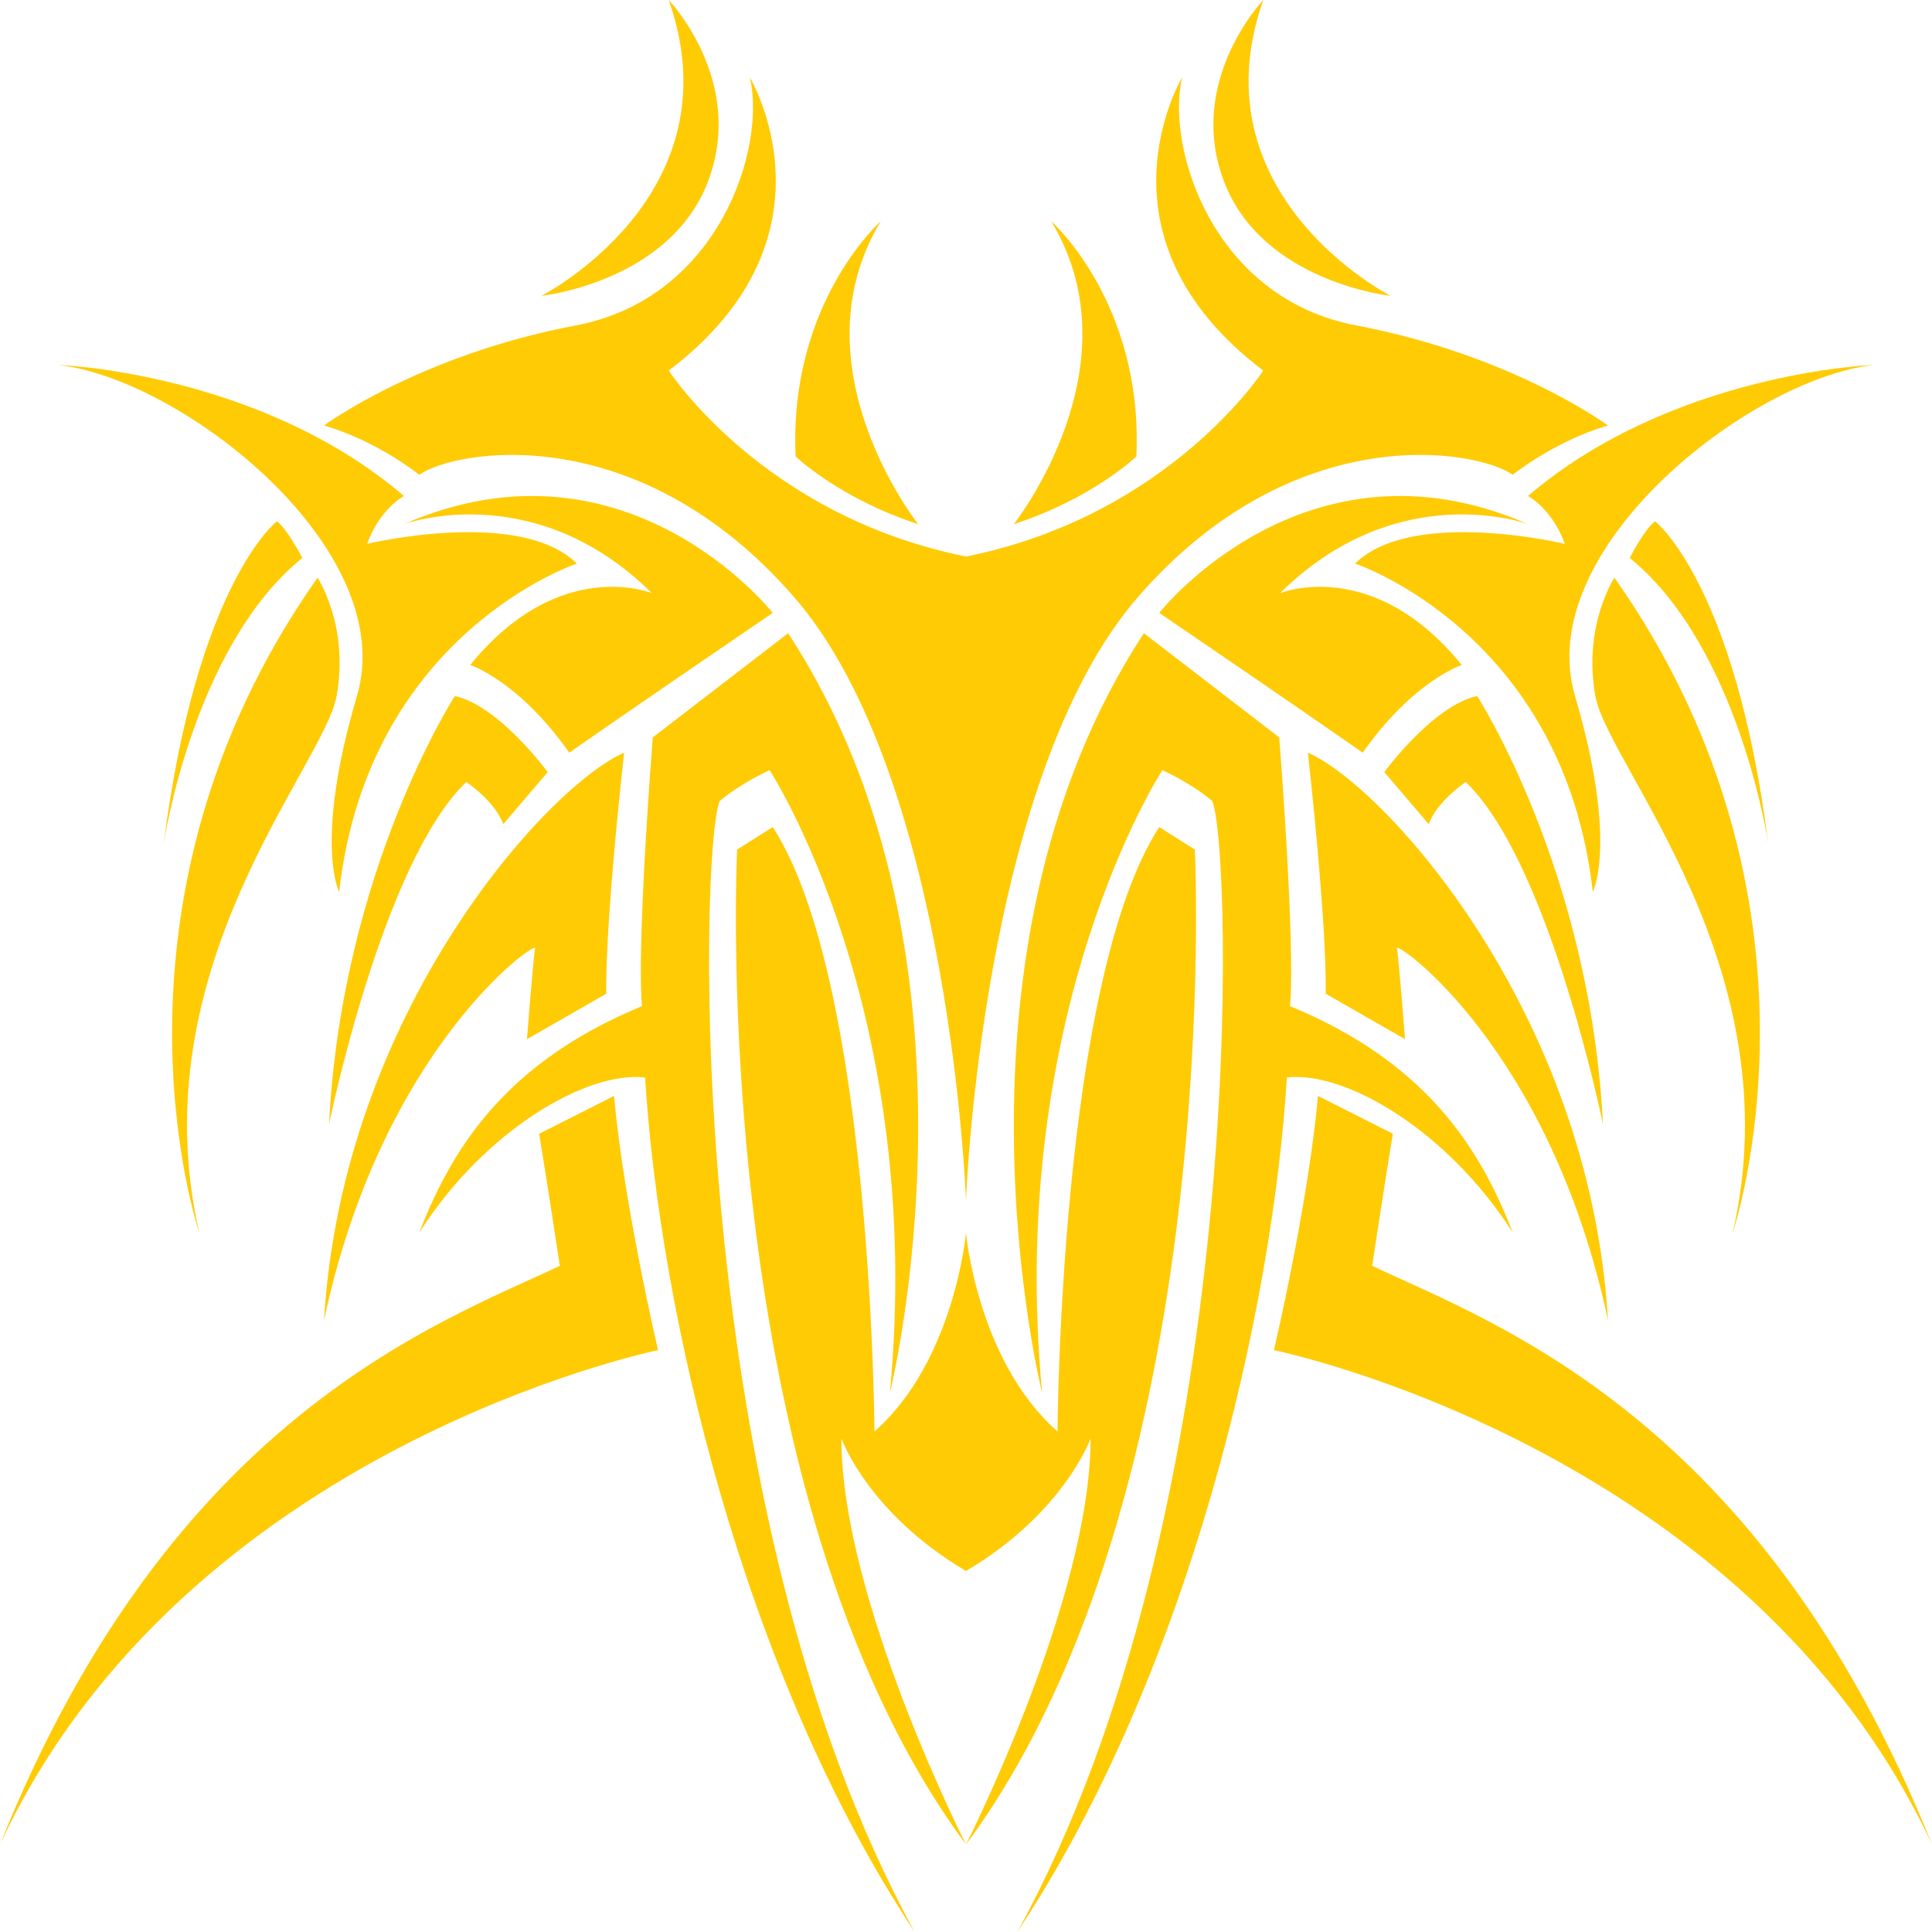
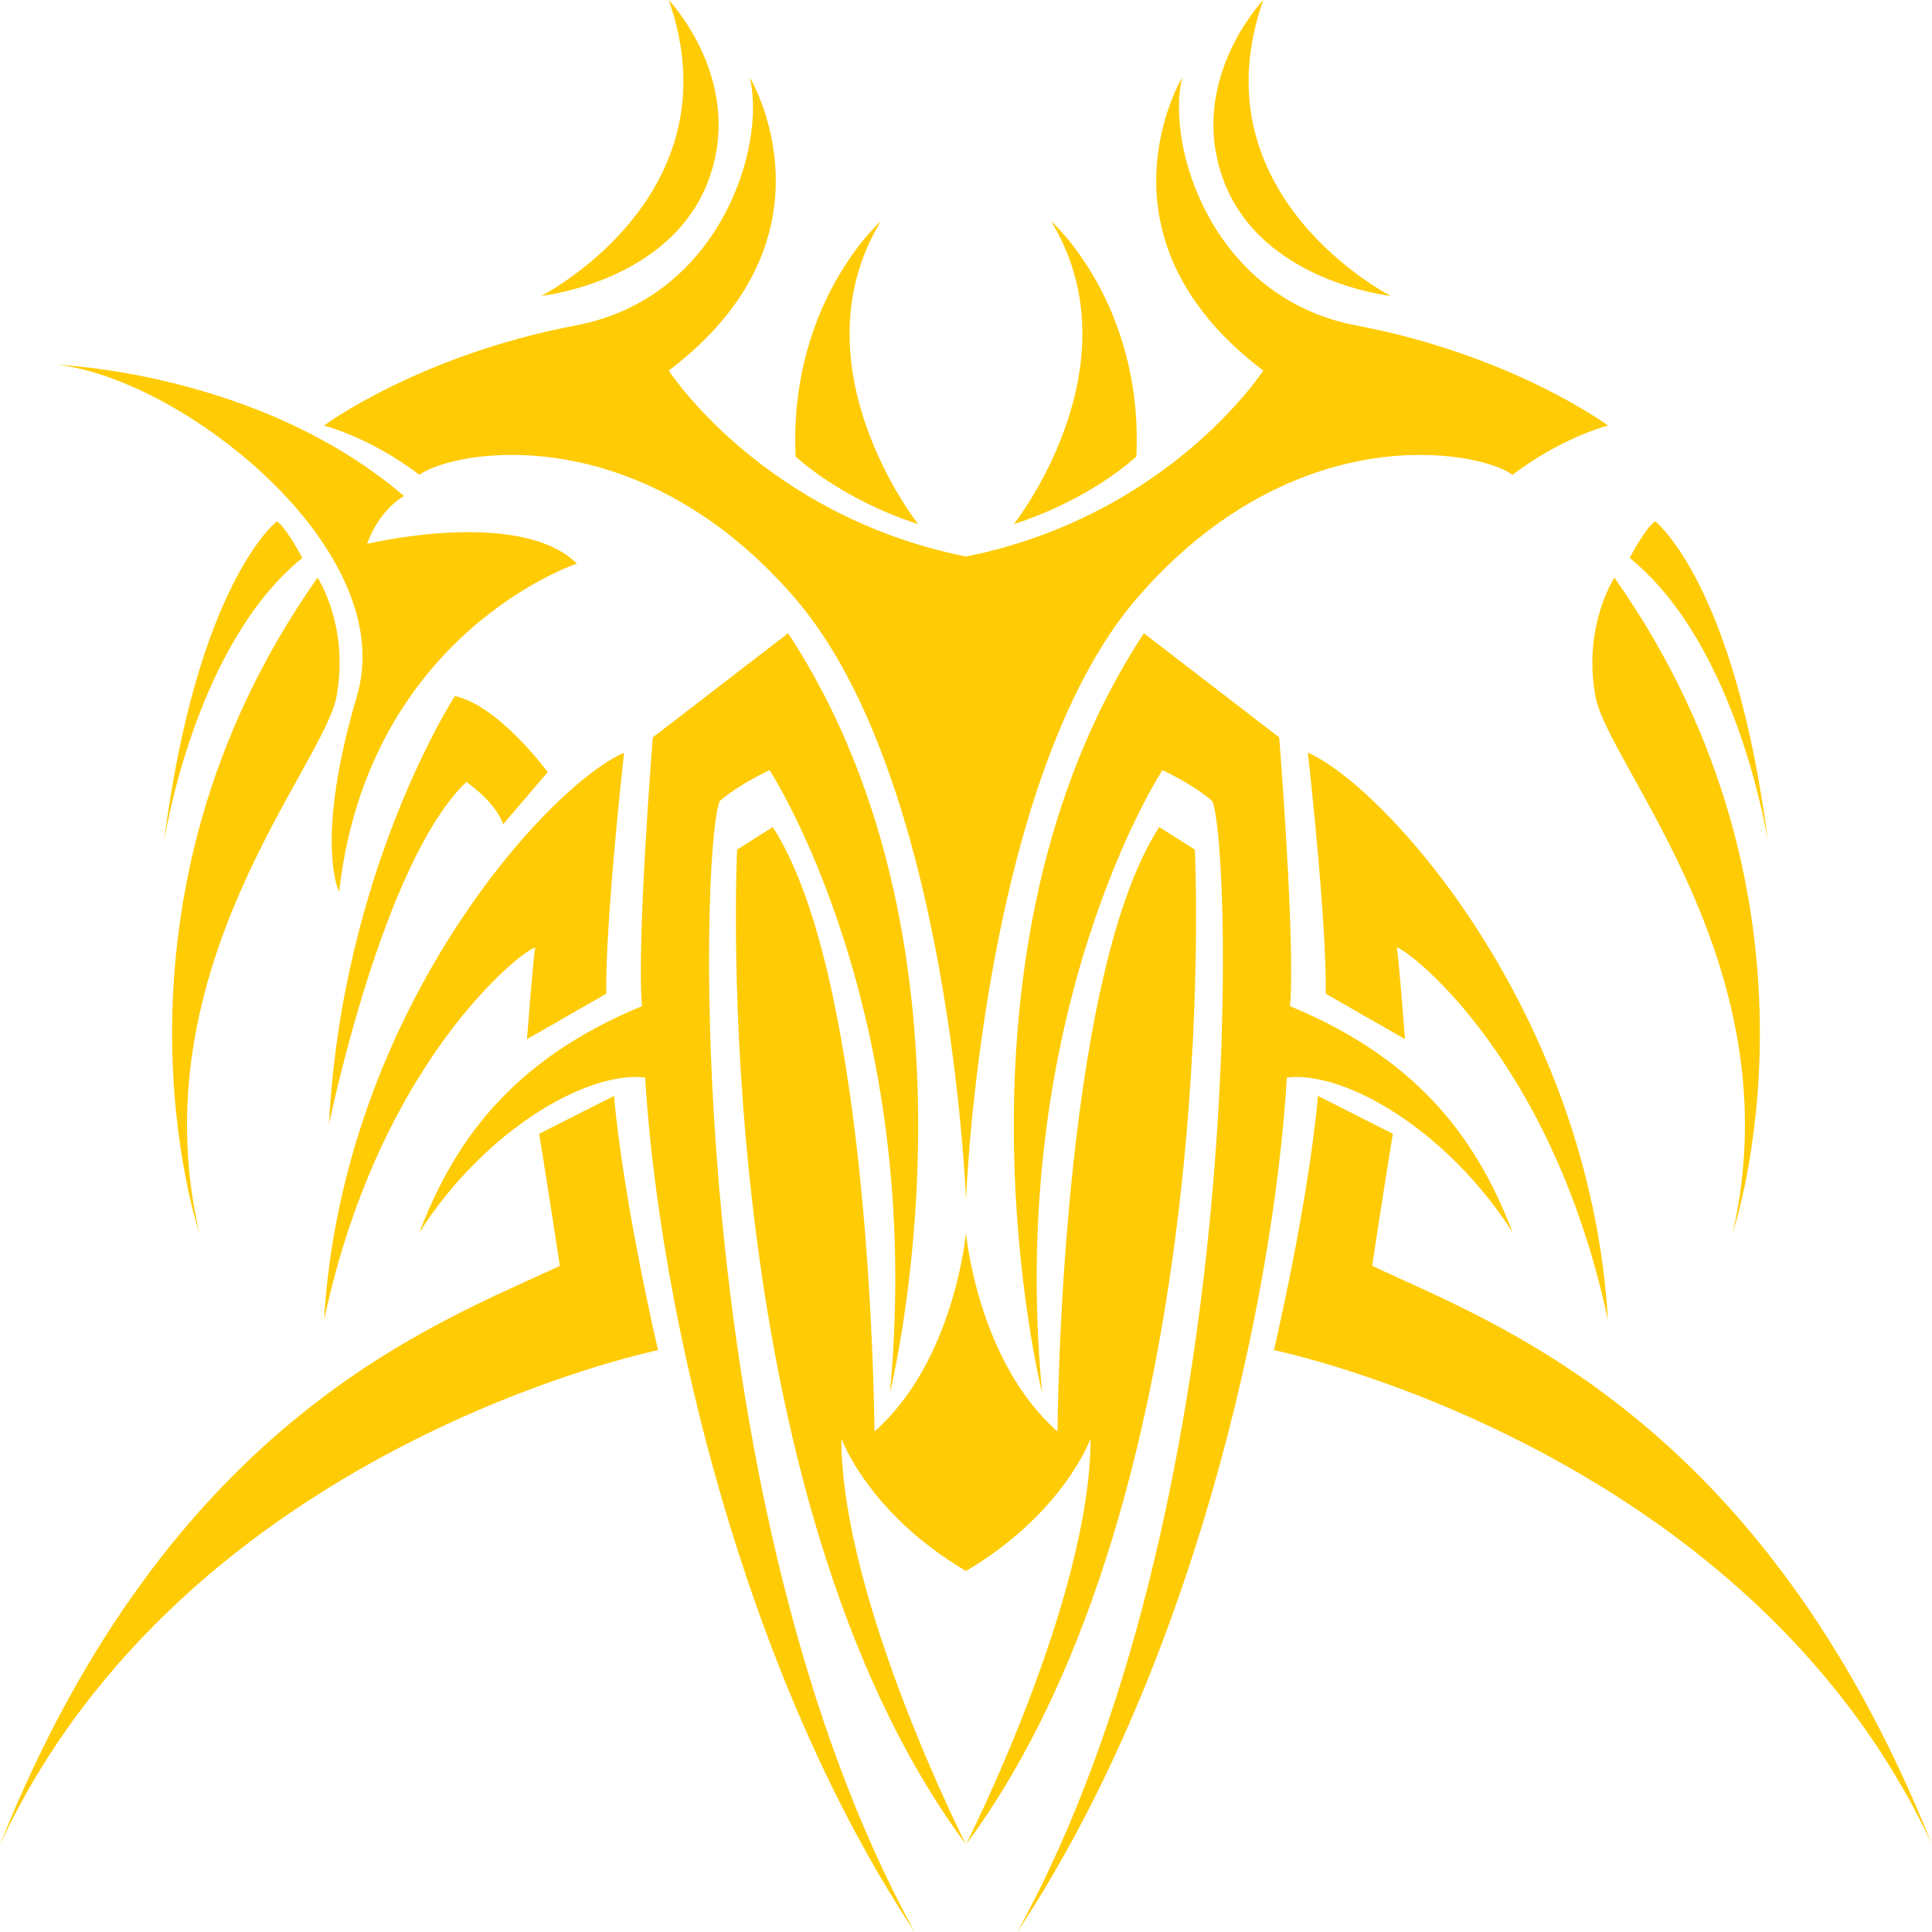
<svg xmlns="http://www.w3.org/2000/svg" width="512" height="512" viewBox="0 0 512 512" fill="none">
  <path d="M363.634 335.456C366.951 313.616 369.116 300.466 369.116 300.466L349.278 290.43C346.713 319.051 337.609 357.806 337.609 357.806C337.609 357.806 462.846 383.302 512 488.814C466.564 375.321 395.624 350.61 363.634 335.456Z" fill="#FFCB05" />
  <path d="M426.127 349.868C421.315 268.295 367.056 208.441 346.611 199.468C349.128 222.503 351.49 249.068 351.336 263.343L372.343 275.392C372.343 275.392 370.66 253.483 370.179 251.284C369.698 249.086 410.757 277.648 426.127 349.868Z" fill="#FFCB05" />
  <path d="M400.887 326.65C392.001 303.636 377.451 281.327 341.862 266.639C343.344 250.12 339.008 195.426 339.008 195.426L303.143 167.815C247.196 253.086 276.174 369.179 276.174 369.179C266.567 267.621 308.05 204.092 308.05 204.092C308.05 204.092 315.961 207.698 321.268 212.293C326.534 224.845 331.079 400.294 269.593 511.999C315.4 442.907 337.273 346.844 341.034 285.551C356.387 283.72 383.591 299.5 400.887 326.65Z" fill="#FFCB05" />
  <path d="M368.541 78.412C368.541 78.412 316.515 51.901 334.778 0.001C334.778 0.001 314.198 21.534 324.4 48.168C334.602 74.801 368.541 78.412 368.541 78.412Z" fill="#FFCB05" />
-   <path d="M404.929 138.901C345.963 113.137 307.213 162.423 307.213 162.423C345.049 188.187 361.125 199.467 361.125 199.467C374.604 180.346 387.377 176.238 387.377 176.238C363.759 147.114 339.224 157.196 339.224 157.196C370.559 126.205 404.929 138.901 404.929 138.901Z" fill="#FFCB05" />
-   <path d="M378.65 218.433C380.671 212.459 388.421 207.231 388.421 207.231C410.66 228.514 424.801 297.964 424.801 297.964C421.422 230.754 391.453 184.454 391.453 184.454C379.66 187.067 366.855 204.617 366.855 204.617L378.65 218.433Z" fill="#FFCB05" />
-   <path d="M404.927 131.446C404.927 131.446 411.329 134.793 414.699 144.128C414.699 144.128 374.264 134.42 359.102 149.356C359.102 149.356 414.362 167.652 422.112 236.355C422.112 236.355 428.85 223.286 417.394 184.454C405.938 145.622 463.556 100.442 496.577 96.707C496.577 96.707 443.339 98.601 404.927 131.446Z" fill="#FFCB05" />
  <path d="M427.843 153.09C427.843 153.09 419.419 165.785 422.789 184.454C426.159 203.124 475.353 256.518 459.18 326.715C459.18 326.715 488.831 239.715 427.843 153.09Z" fill="#FFCB05" />
  <path d="M438.628 138.153C435.933 140.02 431.89 147.862 431.89 147.862C460.903 171.385 468.617 223.66 468.617 223.66C459.856 154.583 438.628 138.153 438.628 138.153Z" fill="#FFCB05" />
  <path d="M316.645 225.154L307.21 219.18C280.789 259.879 280.254 379.363 280.254 379.363C259.026 360.693 255.994 326.714 255.994 326.714C255.994 326.714 252.962 360.693 231.734 379.362C231.734 379.362 231.199 259.878 204.778 219.179L195.343 225.153C195.343 225.153 186.919 395.516 255.995 488.814C255.995 488.814 222.973 423.795 222.973 381.229C222.973 381.229 230.05 401.019 255.995 416.327C281.94 401.019 289.015 381.229 289.015 381.229C289.015 423.795 255.994 488.814 255.994 488.814C325.069 395.517 316.645 225.154 316.645 225.154Z" fill="#FFCB05" />
  <path d="M301.152 120.978C303.015 80.251 278.576 58.623 278.576 58.623C301.825 97.082 268.672 138.901 268.672 138.901C289.431 132.18 301.152 120.978 301.152 120.978Z" fill="#FFCB05" />
  <path d="M142.883 300.466C142.883 300.466 145.049 313.616 148.366 335.456C116.376 350.61 45.437 375.321 0 488.814C49.154 383.302 174.391 357.806 174.391 357.806C174.391 357.806 165.287 319.051 162.723 290.43L142.883 300.466Z" fill="#FFCB05" />
  <path d="M85.872 349.868C101.242 277.648 142.301 249.086 141.82 251.285C141.34 253.483 139.656 275.393 139.656 275.393L160.664 263.344C160.509 249.069 162.872 222.504 165.388 199.469C144.943 208.441 90.684 268.296 85.872 349.868Z" fill="#FFCB05" />
  <path d="M190.729 212.293C196.036 207.697 203.947 204.092 203.947 204.092C203.947 204.092 245.431 267.621 235.823 369.179C235.823 369.179 264.801 253.086 208.854 167.815L172.989 195.426C172.989 195.426 168.654 250.12 170.135 266.639C134.547 281.327 119.996 303.636 111.11 326.65C128.407 299.5 155.61 283.721 170.962 285.552C174.724 346.845 196.597 442.907 242.404 512C180.918 400.294 185.464 224.845 190.729 212.293Z" fill="#FFCB05" />
  <path d="M210.511 158.316C251.956 206.109 256 318.126 256 318.126C256 318.126 260.043 206.109 301.488 158.316C342.933 110.523 391.449 119.111 400.886 125.832C400.886 125.832 411.942 116.87 426.127 112.763C426.127 112.763 400.886 94.094 359.444 86.253C321.195 79.015 308.901 38.833 313.281 20.536C313.281 20.536 287.875 62.729 334.778 98.201C334.778 98.201 309.912 136.66 255.999 147.488C202.087 136.659 177.22 98.201 177.22 98.201C224.125 62.729 198.718 20.536 198.718 20.536C203.098 38.833 190.804 79.016 152.555 86.253C111.113 94.094 85.872 112.763 85.872 112.763C100.057 116.87 111.113 125.832 111.113 125.832C120.551 119.111 169.067 110.523 210.511 158.316Z" fill="#FFCB05" />
  <path d="M187.603 48.167C197.805 21.534 177.224 0 177.224 0C195.488 51.901 143.462 78.411 143.462 78.411C143.462 78.411 177.401 74.801 187.603 48.167Z" fill="#FFCB05" />
-   <path d="M107.064 138.901C107.064 138.901 141.434 126.205 172.77 157.196C172.77 157.196 148.234 147.115 124.617 176.239C124.617 176.239 137.391 180.346 150.868 199.468C150.868 199.468 166.945 188.188 204.781 162.424C204.781 162.424 166.031 113.137 107.064 138.901Z" fill="#FFCB05" />
  <path d="M133.348 218.433L145.141 204.618C145.141 204.618 132.337 187.068 120.544 184.455C120.544 184.455 90.575 230.755 87.196 297.965C87.196 297.965 101.338 228.515 123.577 207.232C123.577 207.232 131.326 212.458 133.348 218.433Z" fill="#FFCB05" />
  <path d="M94.593 184.454C83.136 223.286 89.875 236.355 89.875 236.355C97.625 167.652 152.885 149.356 152.885 149.356C137.722 134.42 97.288 144.128 97.288 144.128C100.658 134.793 107.059 131.446 107.059 131.446C68.647 98.601 15.409 96.707 15.409 96.707C48.431 100.442 106.049 145.621 94.593 184.454Z" fill="#FFCB05" />
  <path d="M84.153 153.09C23.164 239.715 52.816 326.715 52.816 326.715C36.643 256.518 85.838 203.124 89.207 184.454C92.576 165.784 84.153 153.09 84.153 153.09Z" fill="#FFCB05" />
  <path d="M73.365 138.153C73.365 138.153 52.136 154.582 43.376 223.66C43.376 223.66 51.091 171.385 80.104 147.862C80.104 147.862 76.06 140.021 73.365 138.153Z" fill="#FFCB05" />
  <path d="M243.325 138.901C243.325 138.901 210.171 97.082 233.421 58.623C233.421 58.623 208.982 80.251 210.846 120.978C210.846 120.978 222.567 132.18 243.325 138.901Z" fill="#FFCB05" />
</svg>